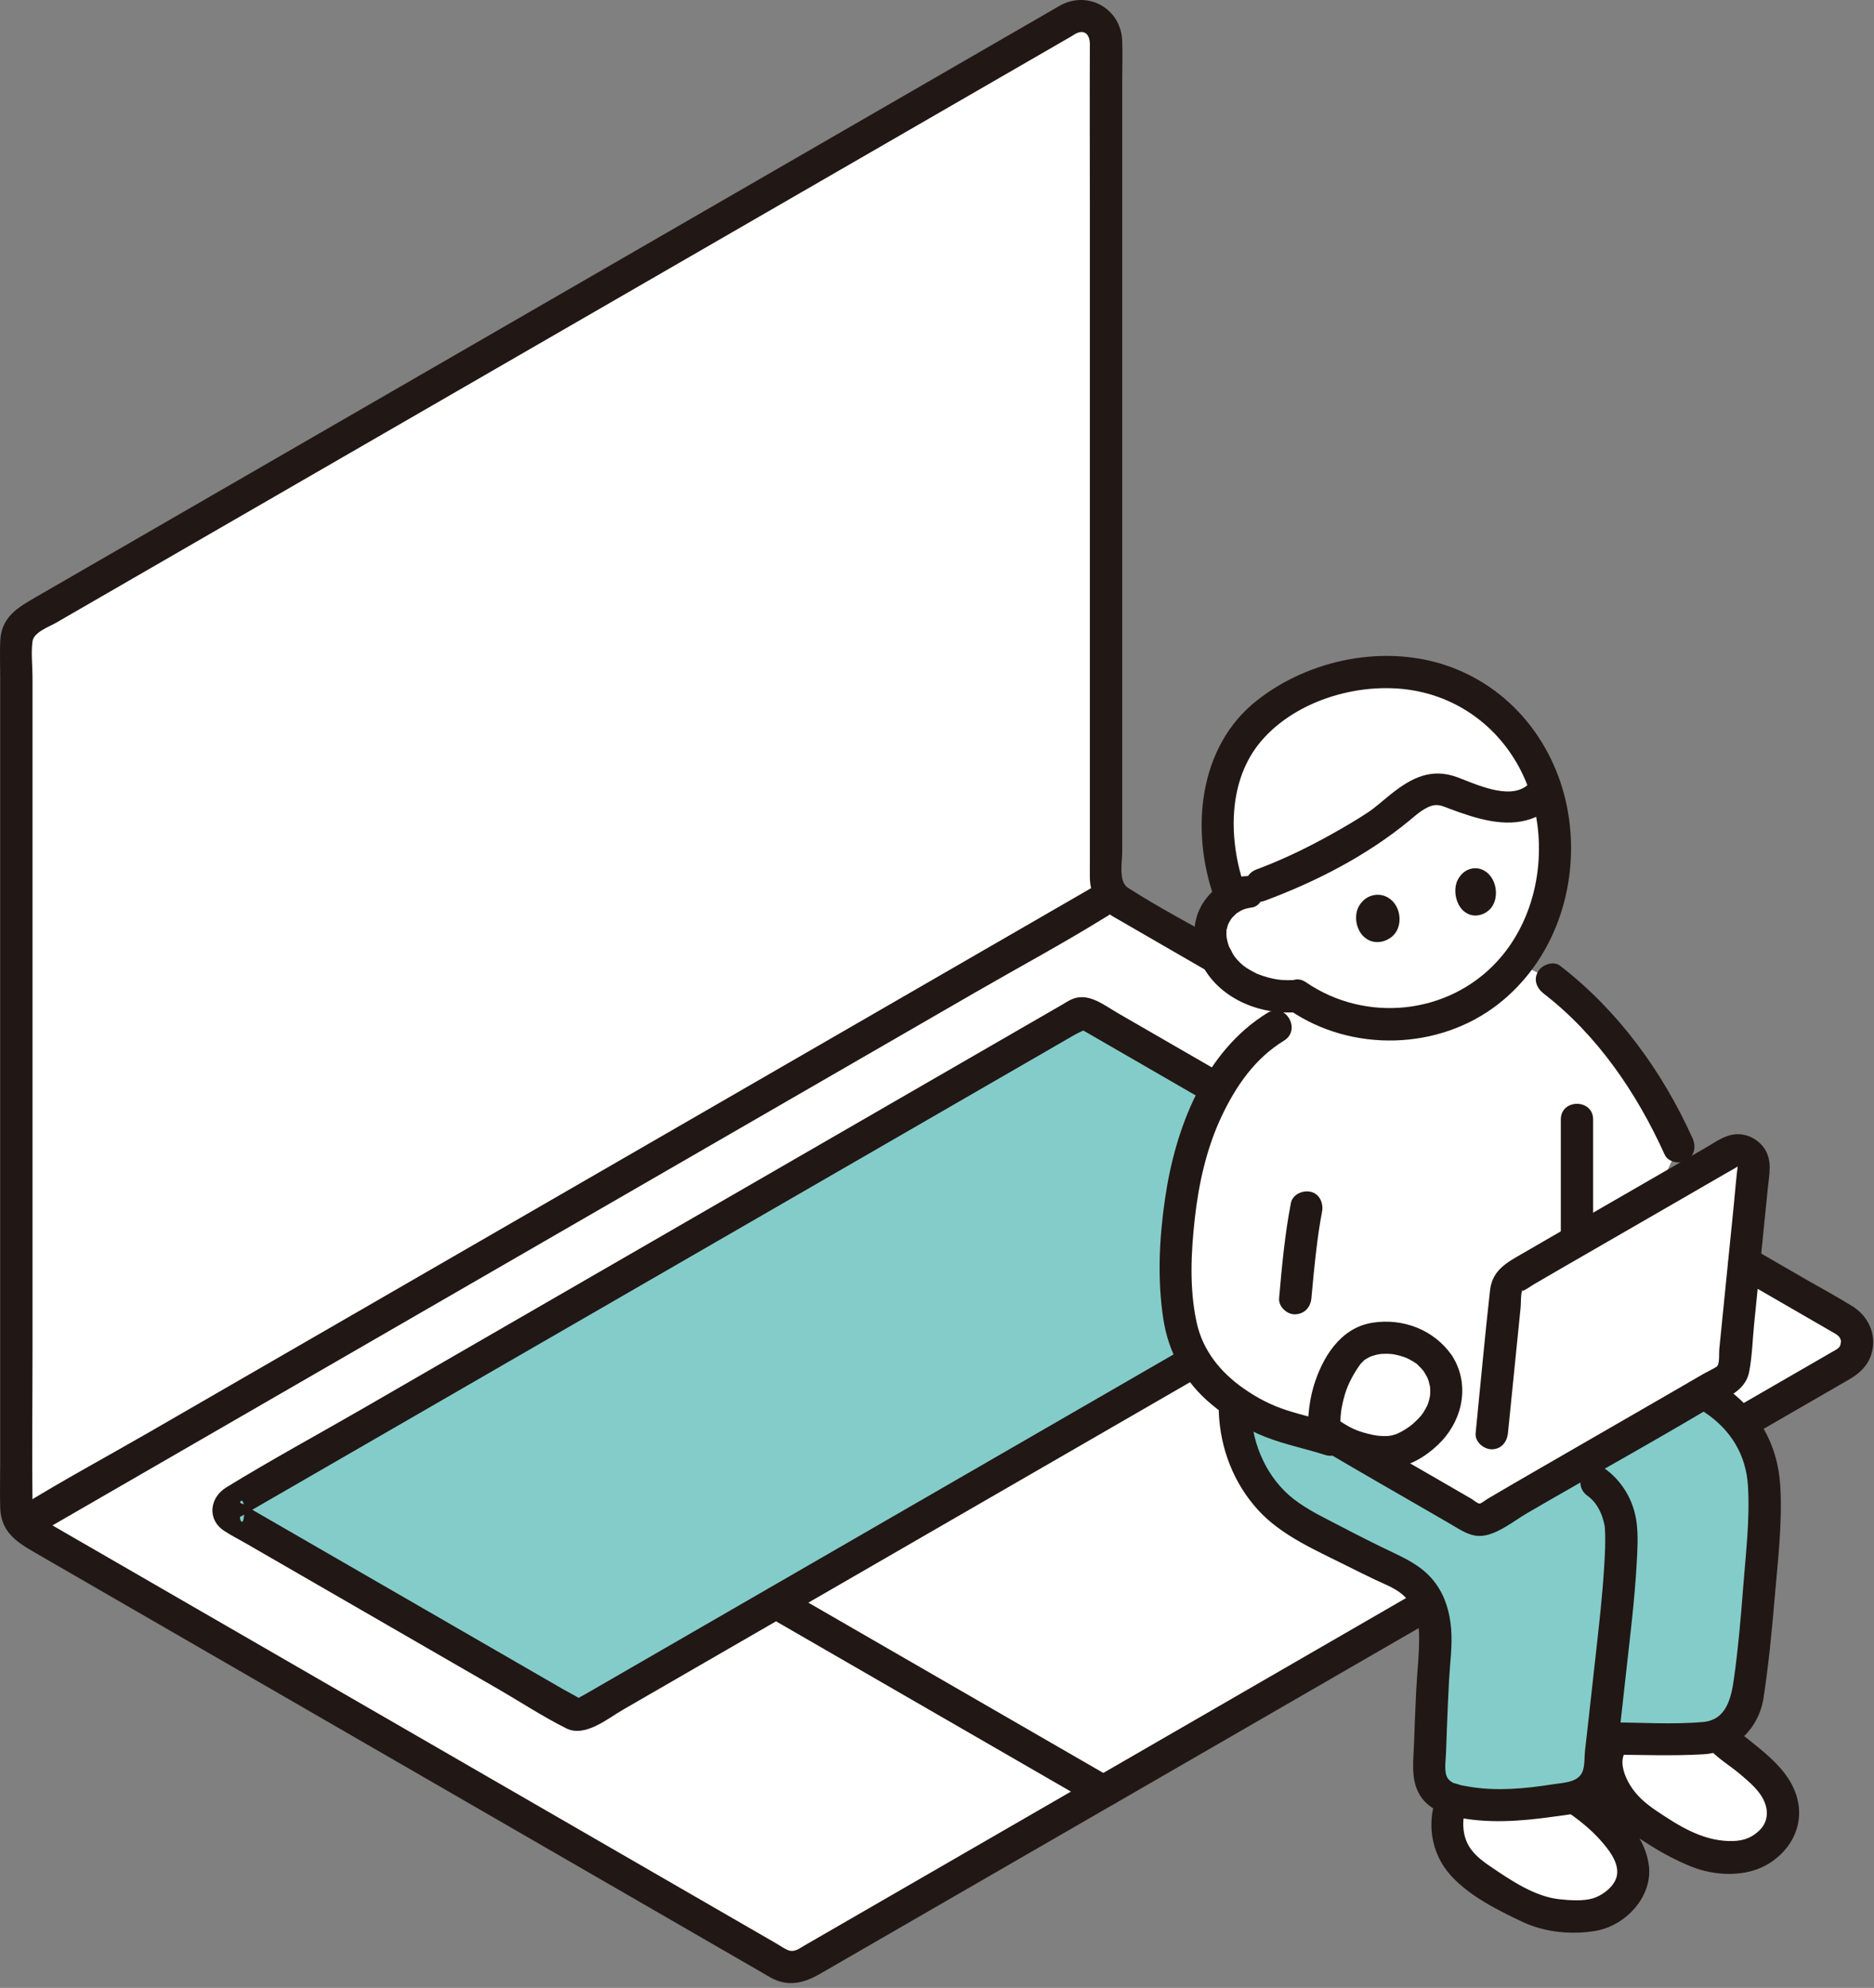
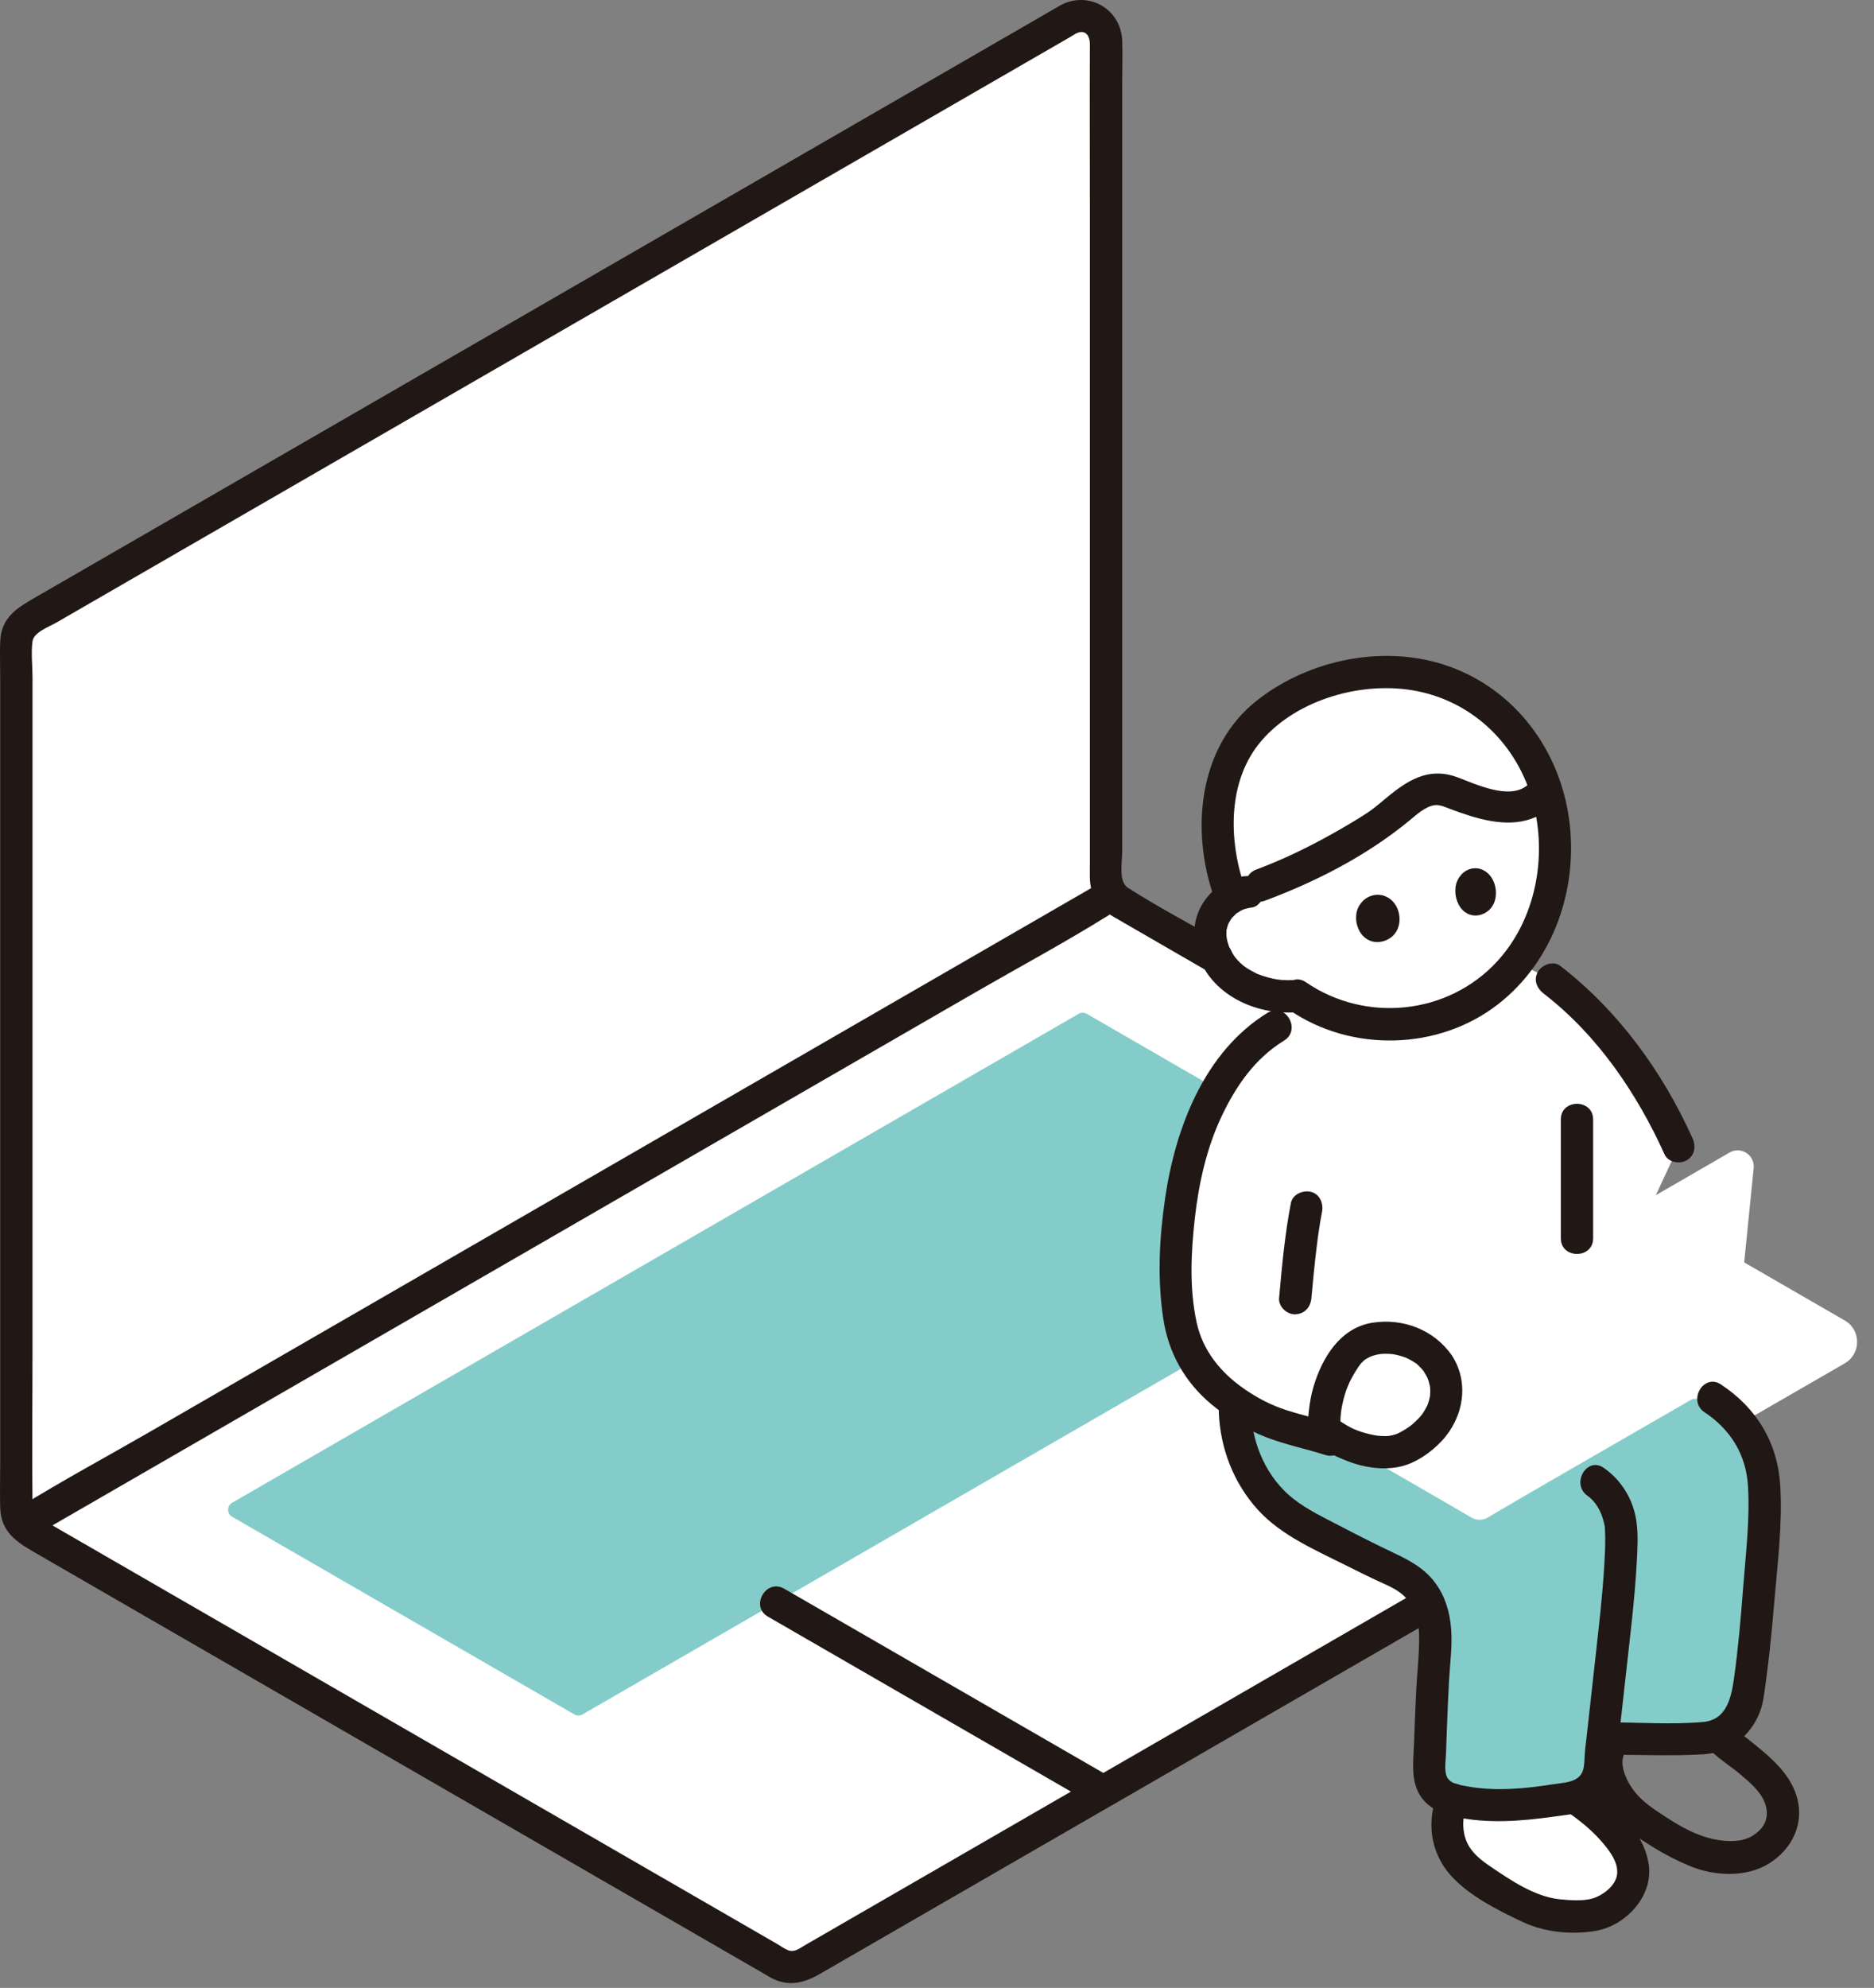
<svg xmlns="http://www.w3.org/2000/svg" width="232" height="246" viewBox="0 0 232 246" fill="none">
  <rect x="0" y="0" width="232" height="246" fill="#808080" stroke="none" />
  <g clip-path="url(#clip0_16006_13)">
    <path d="M2.023 186.731V79.365C2.023 78.272 2.606 77.261 3.553 76.715L132.337 2.361C134.377 1.183 136.928 2.655 136.928 5.011V108.843C136.928 109.936 137.511 110.947 138.458 111.493L228.38 163.409C230.42 164.587 230.42 167.532 228.38 168.71L99.596 243.063C98.649 243.61 97.482 243.61 96.536 243.063L3.554 189.381C2.607 188.834 2.023 187.824 2.023 186.731Z" fill="white" />
    <path d="M157.95 127.05C154.854 128.923 153.222 130.669 150.83 134.655C147.02 141.002 145.672 149.269 145.524 156.933C145.483 159.038 145.749 161.769 146.144 163.838C147.077 168.655 150.059 171.909 154.805 174.748C157.711 176.489 161.769 177.198 164.584 178.117L165.57 178.174L196.071 167.071L207.804 141.856C204.22 133.856 198.735 126.283 192.133 121.241L186.294 118.39L166.016 123.446L157.951 127.05H157.95Z" fill="white" />
    <path d="M180.726 85.168C173.653 81.808 164.919 82.809 158.013 87.386C149.799 92.828 149.49 103.457 152.435 111.07C151.041 111.899 150.009 113.361 149.854 115.014C149.629 117.4 151.027 119.91 153.039 121.321C155.17 122.815 158.102 123.524 160.602 123.238C166.723 127.566 175.455 127.98 181.998 124.22C184.008 123.065 185.798 121.543 187.299 119.779C194.394 111.439 194.267 97.84 186.847 89.711C185.048 87.741 182.971 86.235 180.726 85.168Z" fill="white" />
-     <path d="M220.105 226.864C220.21 226.693 220.298 226.519 220.368 226.344C221.178 224.314 220.618 222.004 218.988 220.194C217.448 218.474 215.618 217.174 213.568 215.464C213.206 215.253 212.965 214.991 212.736 214.684C212.217 214.909 211.668 215.048 211.104 215.079C208.669 215.214 204.871 215.147 199.73 215.144C199.348 216.049 199.058 216.734 199.058 216.734C198.648 217.704 198.978 219.634 199.448 220.714C200.168 222.354 201.418 223.974 203.038 225.114C205.398 226.764 207.788 228.274 210.508 229.294C211.528 229.674 213.648 229.954 215.838 229.784C217.275 229.507 219.237 228.283 220.105 226.864Z" fill="white" />
    <path d="M200.952 234.727C201.198 234.445 201.416 234.149 201.598 233.844C202.868 231.684 201.958 229.424 200.448 227.414C198.875 225.32 197.041 223.866 194.857 222.352C191.241 223.116 184.229 223.961 179.836 222.69C179.098 224.195 179.058 226.095 179.318 227.345C179.788 229.575 181.128 230.965 182.398 231.915C184.618 233.595 187.828 235.365 190.058 236.365C191.708 237.105 195.208 237.285 197.008 237.015C198.448 236.798 199.94 235.887 200.952 234.727Z" fill="white" />
    <path d="M207.806 174.115C200.094 178.574 189.314 184.745 184.187 187.788C183.561 188.16 182.793 188.164 182.165 187.796C178.295 185.532 169.168 180.296 165.57 178.175L185.756 166.71C186.139 162.916 186.477 159.563 186.477 159.563C186.541 158.927 186.903 158.361 187.455 158.039C194.845 153.72 206.872 146.84 214.114 142.627C215.526 141.806 217.269 142.933 217.104 144.558C216.275 152.769 215.447 160.98 214.624 169.192C214.56 169.826 214.205 170.388 213.656 170.711C212.133 171.608 210.106 172.785 207.806 174.115Z" fill="white" />
    <path d="M146.144 163.839C145.749 161.77 145.483 159.04 145.524 156.934C145.671 149.331 147.002 141.139 150.741 134.812L134.538 125.457C134.229 125.278 133.847 125.278 133.538 125.457L28.737 185.964C28.07 186.349 28.07 187.311 28.737 187.696L71.11 212.16C71.419 212.339 71.801 212.339 72.11 212.16L147.9 168.402C147.071 167.039 146.472 165.54 146.142 163.838H146.144V163.839Z" fill="#84CCC9" />
-     <path d="M217.084 178.479C215.944 176.269 214.144 174.399 212.044 173.049L209.521 173.122C208.969 173.442 208.397 173.773 207.806 174.115C200.094 178.574 189.314 184.745 184.187 187.788C183.561 188.16 182.793 188.164 182.165 187.796C178.295 185.532 169.168 180.296 165.571 178.175L164.585 178.118C161.77 177.198 157.712 176.49 154.806 174.749C154.787 174.738 154.771 174.726 154.752 174.714L152.885 174.768C152.954 177.152 153.395 179.255 154.474 181.374C156.387 185.151 158.218 187.021 162.432 189.268C166.172 191.262 169.107 192.771 172.946 194.56C177.627 196.741 177.802 201.221 177.654 203.463C177.245 209.657 177.114 213.99 176.959 218.712C176.892 221.269 178.238 222.194 179.654 222.634C184.333 224.076 192.187 222.998 195.562 222.193C196.023 222.085 196.484 221.693 196.808 221.349C197.23 220.908 197.799 220.182 197.877 219.573C198.079 217.878 198.246 216.447 198.397 215.141C204.219 215.133 208.464 215.224 211.105 215.077C213.674 214.934 215.945 212.557 216.335 210.017C216.335 210.017 216.625 208.037 216.645 207.917C217.485 201.377 217.905 195.637 218.325 188.667C218.525 185.207 218.655 181.557 217.085 178.477V178.479H217.084Z" fill="#84CCC9" />
-     <path d="M146.887 166.684C141.175 169.982 135.463 173.28 129.75 176.577C118.517 183.062 107.284 189.547 96.051 196.033C88.152 200.593 80.254 205.153 72.355 209.713C72.054 209.887 71.706 210.04 71.427 210.249C71.38 210.284 71.21 210.334 71.188 210.387C71.037 210.748 72.188 210.23 72.124 210.433C72.152 210.344 69.91 209.155 69.778 209.079L56.079 201.172C50.493 197.948 44.907 194.724 39.321 191.5L33.006 187.855L30.979 186.685C30.66 186.501 30.236 186.135 29.875 186.048C29.413 185.937 30.233 185.017 30.233 186.83C30.233 189.573 29.434 187.714 29.816 187.646C29.967 187.619 30.169 187.442 30.3 187.367L32.548 186.069C35.556 184.332 38.564 182.596 41.573 180.859C51.551 175.099 61.53 169.338 71.508 163.578C82.904 156.999 94.299 150.421 105.695 143.842C113.869 139.123 122.044 134.404 130.218 129.685L133.181 127.974C133.516 127.781 134.27 127.526 134.507 127.208C134.73 126.911 133.417 126.977 133.55 127.2C133.627 127.329 133.992 127.455 134.12 127.529L136.864 129.113C139.666 130.73 142.467 132.347 145.269 133.964C146.755 134.821 148.24 135.679 149.726 136.536C151.96 137.825 153.976 134.37 151.745 133.082C147.285 130.508 142.824 127.933 138.364 125.359C136.592 124.336 134.628 122.682 132.516 123.737C132.124 123.933 131.75 124.179 131.371 124.398C124.695 128.252 118.02 132.105 111.344 135.959C100.109 142.445 88.874 148.93 77.64 155.416C66.747 161.705 55.854 167.993 44.96 174.282C39.317 177.54 33.561 180.658 28.008 184.068C25.965 185.323 25.595 188.003 27.739 189.432C28.585 189.996 29.52 190.46 30.401 190.968C35.14 193.703 39.879 196.439 44.619 199.174C50.285 202.444 55.951 205.714 61.616 208.984C64.425 210.605 67.196 212.433 70.101 213.881C72.425 215.039 75.199 212.687 77.151 211.56C81.157 209.247 85.162 206.935 89.168 204.622C100.561 198.045 111.953 191.467 123.346 184.89C131.45 180.211 139.553 175.533 147.657 170.854L148.905 170.133C151.134 168.846 149.122 165.388 146.886 166.679L146.887 166.684Z" fill="#211715" />
+     <path d="M217.084 178.479C215.944 176.269 214.144 174.399 212.044 173.049L209.521 173.122C208.969 173.442 208.397 173.773 207.806 174.115C200.094 178.574 189.314 184.745 184.187 187.788C183.561 188.16 182.793 188.164 182.165 187.796C178.295 185.532 169.168 180.296 165.571 178.175L164.585 178.118C161.77 177.198 157.712 176.49 154.806 174.749C154.787 174.738 154.771 174.726 154.752 174.714L152.885 174.768C152.954 177.152 153.395 179.255 154.474 181.374C156.387 185.151 158.218 187.021 162.432 189.268C166.172 191.262 169.107 192.771 172.946 194.56C177.627 196.741 177.802 201.221 177.654 203.463C177.245 209.657 177.114 213.99 176.959 218.712C176.892 221.269 178.238 222.194 179.654 222.634C184.333 224.076 192.187 222.998 195.562 222.193C196.023 222.085 196.484 221.693 196.808 221.349C197.23 220.908 197.799 220.182 197.877 219.573C198.079 217.878 198.246 216.447 198.397 215.141C204.219 215.133 208.464 215.224 211.105 215.077C216.335 210.017 216.625 208.037 216.645 207.917C217.485 201.377 217.905 195.637 218.325 188.667C218.525 185.207 218.655 181.557 217.085 178.477V178.479H217.084Z" fill="#84CCC9" />
    <path d="M137.593 219.98C133.04 217.352 128.486 214.724 123.933 212.096C116.665 207.901 109.397 203.707 102.129 199.512C100.447 198.541 98.765 197.57 97.083 196.6C94.849 195.311 92.833 198.766 95.064 200.054C99.617 202.682 104.171 205.31 108.724 207.938C115.992 212.133 123.26 216.327 130.528 220.522C132.21 221.493 133.892 222.464 135.574 223.434C137.808 224.723 139.824 221.268 137.593 219.98Z" fill="#211715" />
    <path d="M151.606 116.774C147.63 114.478 143.502 112.343 139.639 109.864C138.442 109.096 138.927 106.689 138.927 105.448V10.164C138.927 8.457 138.992 6.736 138.927 5.03C138.779 1.118 134.78 -1.195 131.315 0.64C131.011 0.801 130.718 0.985 130.42 1.157C125.152 4.199 119.884 7.24 114.616 10.282C104.986 15.842 95.357 21.401 85.727 26.961C74.493 33.447 63.259 39.933 52.025 46.418C42.065 52.168 32.105 57.919 22.145 63.669C16.223 67.088 10.302 70.507 4.38 73.925C2.181 75.195 0.143 76.368 0.027 79.367C-0.033 80.911 0.027 82.47 0.027 84.015V180.8C0.027 182.727 -0.031 184.664 0.027 186.591C0.116 189.569 2.052 190.821 4.263 192.098C11.345 196.187 18.427 200.275 25.508 204.364C36.503 210.712 47.498 217.059 58.492 223.407L86.938 239.83L94.342 244.105C94.733 244.331 95.119 244.573 95.518 244.784C97.643 245.907 99.604 245.367 101.512 244.265C110.94 238.822 120.368 233.379 129.796 227.936C132.392 226.437 134.989 224.938 137.585 223.439L136.576 223.712C137.277 223.712 137.884 223.273 138.467 222.935L141.249 221.329L150.855 215.782C158.159 211.564 165.464 207.347 172.768 203.129L177.896 200.168C180.125 198.881 178.113 195.423 175.877 196.714C171.355 199.325 166.833 201.936 162.31 204.548C155.058 208.735 147.807 212.922 140.555 217.11L135.576 219.985L136.585 219.712C135.58 219.712 134.419 220.647 133.592 221.124L127.956 224.378C122.588 227.477 117.22 230.576 111.852 233.675C107.783 236.024 103.714 238.373 99.645 240.723C98.946 241.126 98.322 241.671 97.491 241.303C97.003 241.087 96.538 240.753 96.077 240.486C89.258 236.549 82.438 232.612 75.619 228.675C64.811 222.436 54.004 216.196 43.196 209.957L14.373 193.317C11.675 191.76 8.978 190.202 6.28 188.645C5.292 188.075 4.041 187.68 4.025 186.397C3.946 179.904 4.025 173.405 4.025 166.912V83.799C4.025 82.37 3.828 80.782 4.025 79.362C4.181 78.235 6.067 77.57 6.941 77.066C9.375 75.66 11.81 74.255 14.244 72.849C22.652 67.995 31.06 63.141 39.467 58.286C50.341 52.008 61.215 45.73 72.089 39.452C82.74 33.303 93.391 27.153 104.043 21.004C111.693 16.587 119.343 12.171 126.992 7.754L132.516 4.565C132.784 4.41 133.055 4.212 133.339 4.09C134.421 3.624 134.928 4.5 134.924 5.425C134.894 12.182 134.924 18.94 134.924 25.697V106.555C134.924 107.249 134.911 107.944 134.924 108.638C134.964 110.818 136.06 112.417 137.909 113.485C141.801 115.732 145.693 117.98 149.584 120.227C151.817 121.517 153.834 118.061 151.603 116.773L151.606 116.774Z" fill="#211715" />
-     <path d="M214.927 157.948C218.86 160.221 222.792 162.494 226.725 164.767C227.402 165.158 227.827 165.344 227.925 166.023C227.912 165.935 227.855 166.426 227.824 166.49C227.703 166.74 227.617 166.812 227.366 166.984C227.226 167.08 227.068 167.156 226.921 167.241L220.425 170.992C218.455 172.129 216.486 173.267 214.516 174.404C212.287 175.691 214.299 179.149 216.535 177.858C220.681 175.464 224.828 173.07 228.974 170.675C230.273 169.925 231.334 168.885 231.731 167.386C232.33 165.122 231.302 162.883 229.357 161.668C227.423 160.459 225.396 159.379 223.421 158.237C221.262 156.989 219.103 155.741 216.944 154.494C214.711 153.203 212.695 156.659 214.925 157.948H214.927Z" fill="#211715" />
    <path d="M135.073 109.912C130.66 112.46 126.247 115.008 121.834 117.556C111.24 123.673 100.645 129.789 90.051 135.906C77.277 143.281 64.502 150.656 51.728 158.032C40.685 164.408 29.642 170.783 18.599 177.159C13.228 180.26 7.726 183.209 2.455 186.48C2.382 186.525 2.306 186.566 2.231 186.609C0.002 187.896 2.014 191.354 4.25 190.063C8.663 187.515 13.076 184.967 17.489 182.419C28.083 176.302 38.678 170.186 49.272 164.069C62.046 156.694 74.821 149.319 87.595 141.943C98.638 135.567 109.681 129.192 120.724 122.816C126.095 119.715 131.597 116.766 136.868 113.495C136.941 113.45 137.017 113.409 137.092 113.366C139.321 112.079 137.309 108.621 135.073 109.912Z" fill="#211715" />
    <path d="M194.109 224.26C195.549 225.276 196.921 226.37 198.099 227.687C199.069 228.772 200.381 230.364 200.197 231.937C200.03 233.369 198.402 234.58 197.11 234.946C195.992 235.263 194.348 235.177 193.008 235.024C189.957 234.676 187.028 232.685 184.541 230.996C183.375 230.204 182.217 229.326 181.618 228.006C181.029 226.707 180.975 225.004 181.565 223.692C182.008 222.708 181.849 221.541 180.847 220.956C179.992 220.456 178.556 220.683 178.111 221.674C176.532 225.185 177.009 229.221 179.625 232.106C181.919 234.636 185.448 236.403 188.495 237.836C191.227 239.121 194.564 239.451 197.539 238.942C201.252 238.307 204.636 234.697 204.124 230.822C203.547 226.447 199.496 223.184 196.126 220.806C195.243 220.183 193.902 220.648 193.39 221.524C192.805 222.524 193.223 223.636 194.109 224.26Z" fill="#211715" />
    <path d="M211.324 216.098C212.403 217.466 214.154 218.461 215.48 219.597C216.619 220.572 217.931 221.651 218.483 223.088C218.972 224.362 218.762 225.616 217.774 226.548C216.671 227.588 215.512 227.867 214.031 227.827C210.681 227.737 207.841 225.954 205.128 224.129C203.787 223.227 202.607 222.255 201.769 220.853C201.158 219.831 200.596 218.395 200.986 217.266C201.829 214.828 197.967 213.781 197.129 216.203C196.053 219.313 197.975 222.951 200.053 225.163C201.279 226.467 202.852 227.45 204.357 228.399C205.926 229.388 207.558 230.242 209.274 230.947C212.249 232.168 216.149 232.356 218.95 230.637C221.955 228.792 223.509 225.479 222.339 222.026C221.687 220.099 220.348 218.589 218.858 217.251C218.065 216.539 217.229 215.876 216.4 215.208C215.644 214.599 214.754 214.035 214.152 213.271C213.482 212.422 212.024 212.57 211.324 213.271C210.486 214.109 210.653 215.248 211.324 216.098Z" fill="#211715" />
    <path d="M193.228 138.529V153.241C193.228 155.815 197.228 155.819 197.228 153.241V138.529C197.228 135.955 193.228 135.951 193.228 138.529Z" fill="#211715" />
    <path d="M211.034 174.776C214.24 176.895 216.161 180.012 216.397 183.865C216.652 188.036 216.119 192.327 215.799 196.485C215.512 200.223 215.182 204.067 214.664 207.721C214.331 210.073 213.751 212.832 210.871 213.092C207.055 213.436 203.114 213.146 199.289 213.144C196.715 213.143 196.711 217.143 199.289 217.144C203.139 217.146 207.026 217.322 210.871 217.092C214.738 216.86 217.752 213.894 218.327 210.101C218.924 206.167 219.328 202.203 219.658 198.238C220.052 193.513 220.682 188.608 220.396 183.866C220.074 178.539 217.488 174.255 213.051 171.323C210.897 169.9 208.892 173.362 211.032 174.777L211.034 174.776Z" fill="#211715" />
    <path d="M150.887 174.771C151.064 179.24 152.722 183.548 155.756 186.87C158.687 190.079 163.028 191.897 166.835 193.816C167.958 194.382 169.088 194.937 170.223 195.479C171.3 195.994 172.485 196.426 173.433 197.167C175.022 198.408 175.651 200.362 175.685 202.322C175.724 204.625 175.435 206.957 175.322 209.258C175.216 211.425 175.132 213.593 175.057 215.761C174.985 217.832 174.63 220.149 175.713 222.032C176.632 223.629 178.31 224.409 180.038 224.803C184.052 225.719 188.315 225.376 192.351 224.805C194.011 224.57 196.064 224.444 197.45 223.428C198.279 222.821 199.004 221.978 199.455 221.055C199.968 220.006 199.972 218.776 200.106 217.631C200.52 214.102 200.911 210.57 201.302 207.039C201.802 202.52 202.369 198.005 202.621 193.463C202.715 191.772 202.826 190.043 202.601 188.358C202.238 185.642 200.796 183.221 198.557 181.654C196.443 180.175 194.442 183.641 196.538 185.108C197.324 185.658 197.881 186.497 198.238 187.378C198.43 187.852 198.558 188.353 198.659 188.853C198.728 189.193 198.665 188.861 198.657 188.798C198.676 188.964 198.685 189.131 198.694 189.298C198.779 190.794 198.689 192.307 198.601 193.801C198.387 197.429 197.968 201.035 197.567 204.646C197.209 207.868 196.858 211.09 196.491 214.31C196.405 215.063 196.318 215.816 196.231 216.569C196.14 217.349 196.207 218.472 195.931 219.197C195.394 220.61 193.509 220.603 192.25 220.804C188.858 221.347 185.149 221.688 181.746 221.077C180.635 220.878 179.251 220.752 178.999 219.493C178.833 218.663 178.991 217.71 179.02 216.864C179.053 215.881 179.087 214.897 179.124 213.914C179.197 211.945 179.283 209.977 179.387 208.009C179.499 205.886 179.818 203.698 179.65 201.574C179.491 199.56 178.932 197.586 177.729 195.941C176.408 194.134 174.642 193.166 172.661 192.225C170.392 191.148 168.149 190.02 165.924 188.855C163.975 187.835 161.914 186.873 160.168 185.516C156.899 182.976 155.049 178.847 154.887 174.771C154.786 172.206 150.785 172.193 150.887 174.771Z" fill="#211715" />
    <path d="M165.116 176.19C163.194 175.577 161.222 175.136 159.301 174.519C157.38 173.902 155.663 173.011 154.002 171.854C151.111 169.84 148.905 167.147 148.145 163.657C147.231 159.456 147.443 155.036 147.915 150.793C148.393 146.499 149.367 142.1 151.219 138.177C153.008 134.389 155.352 130.989 158.959 128.778C161.15 127.435 159.143 123.974 156.94 125.324C149.096 130.134 145.496 139.615 144.23 148.348C143.513 153.295 143.262 158.265 144.019 163.221C144.659 167.417 146.689 171.044 149.957 173.767C152.004 175.472 154.237 176.882 156.724 177.846C159.107 178.77 161.622 179.272 164.052 180.048C166.51 180.832 167.562 176.972 165.115 176.191L165.116 176.19Z" fill="#211715" />
    <path d="M159.811 148.884C159.058 152.758 158.701 156.72 158.351 160.647C158.258 161.692 159.337 162.692 160.351 162.647C161.514 162.595 162.251 161.766 162.351 160.647C162.537 158.557 162.741 156.469 162.993 154.386C163.047 153.938 163.103 153.491 163.163 153.044C163.097 153.541 163.195 152.82 163.208 152.733C163.235 152.545 163.262 152.357 163.291 152.169C163.403 151.426 163.526 150.685 163.669 149.947C163.868 148.923 163.381 147.739 162.272 147.487C161.283 147.262 160.024 147.786 159.811 148.884Z" fill="#211715" />
-     <path d="M164.561 179.902C168.651 182.311 172.773 184.667 176.883 187.043C177.826 187.588 178.769 188.134 179.711 188.682C180.797 189.313 181.866 190.072 183.177 190.07C185.184 190.067 187.382 188.226 189.065 187.246C197.458 182.359 206.006 177.701 214.302 172.652C215.449 171.954 216.296 171.081 216.553 169.723C216.92 167.788 216.971 165.732 217.168 163.772C217.548 159.995 217.928 156.218 218.309 152.441C218.491 150.635 218.673 148.828 218.856 147.022C219.024 145.353 219.438 143.642 218.443 142.144C217.695 141.018 216.344 140.295 214.983 140.357C213.571 140.421 212.38 141.322 211.2 142.006C206.155 144.929 201.099 147.833 196.048 150.746C193.588 152.165 191.13 153.585 188.675 155.012C186.638 156.196 184.756 157.1 184.466 159.673C183.802 165.556 183.277 171.459 182.683 177.35C182.574 178.426 183.68 179.35 184.683 179.35C185.855 179.35 186.574 178.429 186.683 177.35C187.206 172.169 187.728 166.988 188.251 161.807C188.317 161.154 188.239 160.223 188.473 159.603C188.442 159.685 188.533 159.74 188.464 159.765C188.982 159.572 189.494 159.164 189.973 158.885C191.023 158.274 192.075 157.664 193.126 157.054C197.847 154.32 202.576 151.601 207.302 148.876C209.463 147.63 211.623 146.384 213.781 145.132C214.227 144.873 214.691 144.633 215.123 144.353C215.143 144.34 215.118 144.39 215.128 144.32C214.956 145.545 214.807 147.499 214.656 148.991C214.308 152.44 213.96 155.888 213.613 159.337C213.439 161.061 213.266 162.786 213.093 164.51C213.011 165.331 212.928 166.152 212.846 166.973C212.795 167.484 212.911 168.648 212.595 169.057C212.465 169.225 211.199 169.831 210.765 170.084C209.941 170.564 209.116 171.043 208.29 171.522C206.349 172.647 204.405 173.768 202.461 174.888C198.284 177.295 194.104 179.698 189.932 182.114C187.993 183.237 186.054 184.362 184.123 185.5C183.931 185.613 183.389 186.056 183.175 186.068C182.933 186.081 182.384 185.607 182.174 185.486C181.222 184.932 180.269 184.38 179.315 183.829C175.067 181.372 170.806 178.938 166.577 176.447C164.354 175.138 162.339 178.594 164.558 179.901L164.561 179.902Z" fill="#211715" />
    <path d="M154.12 109.88C152.091 104.038 151.905 96.651 156.149 91.688C160.605 86.478 168.813 84.208 175.426 85.523C182.55 86.94 187.925 92.319 189.78 99.286C191.573 106.02 190.125 113.776 185.343 118.976C179.259 125.593 169.063 126.616 161.675 121.552C159.546 120.093 157.543 123.558 159.656 125.006C167.326 130.262 178.114 129.988 185.454 124.278C192.35 118.914 195.414 109.955 194.258 101.416C193.102 92.877 187.656 85.454 179.479 82.497C171.582 79.641 162.097 81.545 155.569 86.712C148.348 92.428 147.404 102.716 150.262 110.943C151.101 113.36 154.968 112.32 154.12 109.88Z" fill="#211715" />
    <path d="M153.923 108.441C151.77 108.732 149.758 110.218 148.717 112.11C147.572 114.193 147.618 116.615 148.529 118.773C150.396 123.197 155.368 125.474 159.998 125.287C161.042 125.245 162.048 124.397 161.998 123.287C161.951 122.24 161.118 121.242 159.998 121.287C159.552 121.305 159.107 121.302 158.661 121.268C158.588 121.262 157.937 121.181 158.253 121.23C158.043 121.197 157.834 121.158 157.627 121.114C157.21 121.025 156.797 120.914 156.391 120.781C156.188 120.715 155.988 120.642 155.789 120.566C155.411 120.42 155.818 120.603 155.488 120.431C155.084 120.221 154.686 120.016 154.304 119.767C154.239 119.725 153.732 119.342 153.988 119.553C153.837 119.428 153.69 119.298 153.549 119.161C153.408 119.024 153.27 118.882 153.139 118.736C153.133 118.73 152.756 118.257 152.956 118.527C152.703 118.185 152.481 117.817 152.29 117.437C152.245 117.35 152.203 117.262 152.163 117.173C152.224 117.322 152.229 117.332 152.178 117.201C152.099 116.989 152.028 116.775 151.97 116.557C151.92 116.372 151.88 116.184 151.846 115.995C151.909 116.345 151.839 115.877 151.835 115.771C151.827 115.58 151.835 115.394 151.839 115.203C151.847 114.736 151.752 115.405 151.866 115.003C151.915 114.829 151.963 114.653 152.01 114.478C152.092 114.26 152.092 114.251 152.009 114.452C152.046 114.37 152.087 114.289 152.13 114.21C152.214 114.05 152.307 113.895 152.407 113.745C152.456 113.669 152.508 113.595 152.562 113.523C152.435 113.691 152.446 113.686 152.593 113.51C152.723 113.387 152.853 113.256 152.977 113.128C153.328 112.762 152.715 113.271 153.138 112.993C153.289 112.894 153.439 112.796 153.597 112.708C153.697 112.653 154.095 112.477 153.77 112.605C154.162 112.451 154.57 112.358 154.987 112.301C156.028 112.16 156.686 110.773 156.384 109.841C156.014 108.696 155.039 108.293 153.924 108.444L153.923 108.441Z" fill="#211715" />
    <path d="M180.181 110.56C180.192 110.705 180.311 112.158 181.441 112.924C182.182 113.426 182.912 113.29 183.141 113.243C183.318 113.207 184.465 112.949 184.967 111.717C185.443 110.55 185.177 108.906 184.135 108.015C183.055 107.092 181.664 107.373 180.895 108.252C180.202 109.044 180.138 109.821 180.18 110.561L180.181 110.56Z" fill="#211715" />
    <path d="M167.894 113.86C167.905 114.005 168.024 115.458 169.229 116.217C170.019 116.715 170.801 116.574 171.047 116.526C171.236 116.489 172.466 116.223 173.011 114.988C173.527 113.817 173.252 112.174 172.143 111.289C170.993 110.372 169.502 110.661 168.674 111.545C167.928 112.341 167.855 113.12 167.895 113.86H167.894Z" fill="#211715" />
    <path d="M179.716 167.699C177.51 164.547 173.682 163.096 169.914 163.684C165.927 164.306 163.691 167.998 162.616 171.584C162.303 172.628 162.127 173.707 162.014 174.79C161.906 175.818 161.803 176.914 162.328 177.855C163.138 179.309 165.283 180.2 166.747 180.783C168.724 181.571 170.988 181.935 173.093 181.546C175.107 181.174 177.092 179.806 178.472 178.332C181.18 175.44 181.959 171.11 179.718 167.698C179.126 166.796 177.949 166.415 176.982 166.98C176.086 167.504 175.669 168.81 176.264 169.716C176.422 169.957 176.557 170.206 176.695 170.458C176.753 170.565 176.864 170.897 176.713 170.477C176.766 170.623 176.82 170.768 176.866 170.916C176.942 171.164 176.978 171.421 177.046 171.67C176.939 171.275 177.028 171.47 177.036 171.602C177.048 171.812 177.065 172.019 177.063 172.229C177.062 172.361 177.05 172.493 177.046 172.625C177.042 172.752 176.965 173.1 177.052 172.651C177 172.92 176.946 173.187 176.867 173.45C176.819 173.612 176.761 173.769 176.703 173.928C176.833 173.572 176.74 173.849 176.701 173.925C176.535 174.244 176.37 174.559 176.169 174.858C176.154 174.88 175.788 175.361 176.033 175.059C175.93 175.186 175.823 175.308 175.712 175.429C175.456 175.708 175.178 175.959 174.9 176.214C174.528 176.555 173.688 177.098 173.027 177.403C173.269 177.291 172.875 177.462 172.816 177.482C172.655 177.537 172.493 177.585 172.327 177.625C172.303 177.631 171.666 177.725 172.063 177.686C171.926 177.7 171.788 177.706 171.65 177.711C170.787 177.737 170.226 177.643 169.392 177.435C167.981 177.083 167.171 176.713 165.911 175.871C165.748 175.762 165.582 175.61 165.408 175.519L165.784 175.834C165.896 176.431 165.944 176.566 165.925 176.24C165.944 176.178 165.934 176.049 165.935 175.99C165.962 175.067 166.021 174.543 166.198 173.726C166.553 172.081 167.027 170.957 167.911 169.552C167.99 169.427 168.07 169.303 168.152 169.18C168.171 169.151 168.603 168.567 168.302 168.938C168.483 168.715 168.688 168.523 168.895 168.326C169.265 167.974 168.581 168.483 169.024 168.234C169.121 168.18 169.212 168.114 169.309 168.059C169.454 167.976 169.604 167.902 169.755 167.83C169.352 168.02 169.805 167.82 169.904 167.788C170.229 167.682 170.56 167.609 170.896 167.55C170.414 167.635 170.972 167.55 171.05 167.544C171.224 167.533 171.398 167.527 171.572 167.527C171.747 167.527 171.922 167.533 172.097 167.545C172.247 167.555 172.625 167.603 172.265 167.549C172.614 167.601 172.959 167.675 173.299 167.769C173.468 167.816 173.636 167.868 173.802 167.925C173.912 167.963 174.022 168.003 174.13 168.045C173.948 167.964 173.922 167.954 174.053 168.012C174.365 168.155 174.669 168.314 174.961 168.495C175.081 168.569 175.195 168.65 175.313 168.727C175.631 168.935 175.135 168.54 175.493 168.878C175.815 169.182 176.11 169.488 176.267 169.712C176.886 170.596 178.017 171.006 179.003 170.43C179.878 169.918 180.343 168.583 179.721 167.694L179.716 167.699Z" fill="#211715" />
    <path d="M191.123 122.969C197.749 128.075 202.663 135.305 206.076 142.866C206.52 143.851 207.95 144.088 208.812 143.584C209.825 142.992 209.976 141.836 209.53 140.848C205.806 132.6 200.338 125.06 193.142 119.516C192.286 118.856 190.902 119.385 190.406 120.234C189.802 121.266 190.265 122.309 191.124 122.97L191.123 122.969Z" fill="#211715" />
    <path d="M189.017 97.226C186.782 99.006 182.668 97.021 180.424 96.187C177.204 94.99 174.746 96.252 172.225 98.252C171.24 99.033 170.318 99.899 169.265 100.591C167.873 101.505 166.425 102.346 164.974 103.161C161.937 104.866 158.801 106.386 155.536 107.601C153.144 108.491 154.179 112.358 156.599 111.458C162.976 109.086 169.195 105.885 174.462 101.56C175.319 100.856 176.441 99.803 177.588 99.641C178.247 99.548 178.952 99.893 179.56 100.12C180.364 100.421 181.167 100.705 181.987 100.959C185.392 102.015 188.9 102.403 191.847 100.056C192.693 99.383 192.55 97.931 191.847 97.228C191.012 96.393 189.866 96.553 189.019 97.228L189.017 97.226Z" fill="#211715" />
  </g>
  <defs>
    <clipPath id="clip0_16006_13">
      <rect width="231.901" height="245.404" fill="white" />
    </clipPath>
  </defs>
</svg>